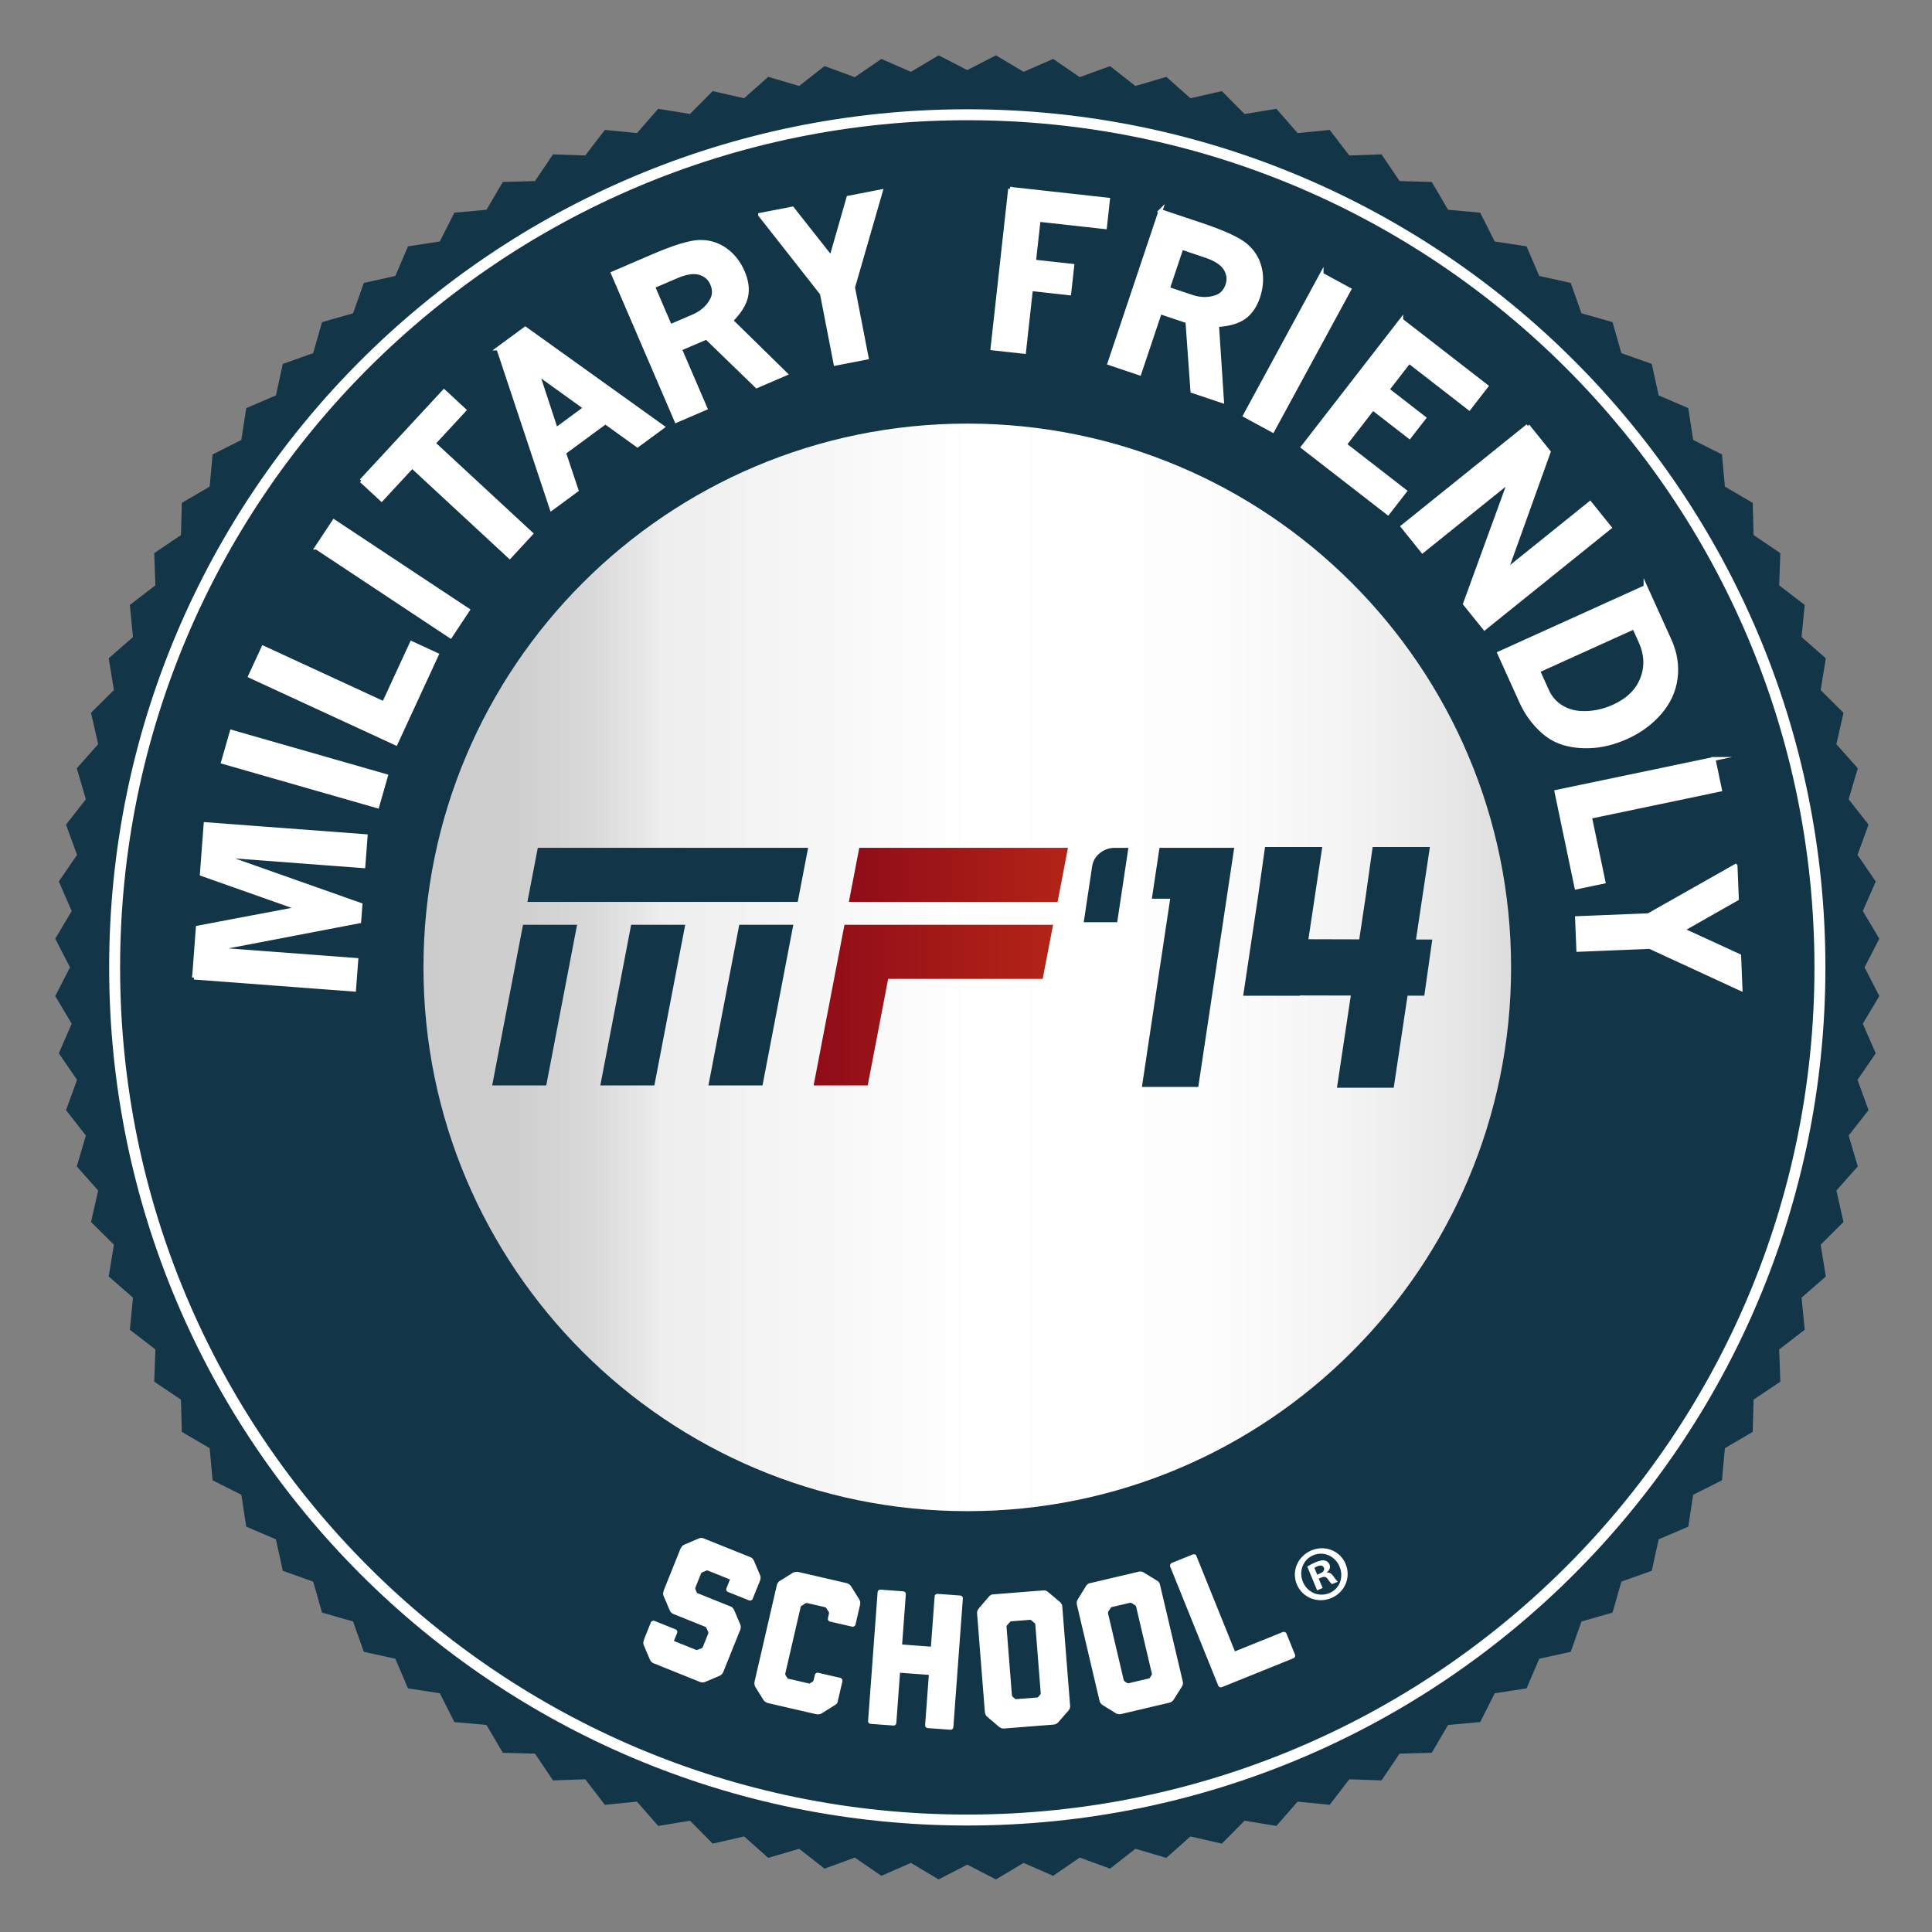
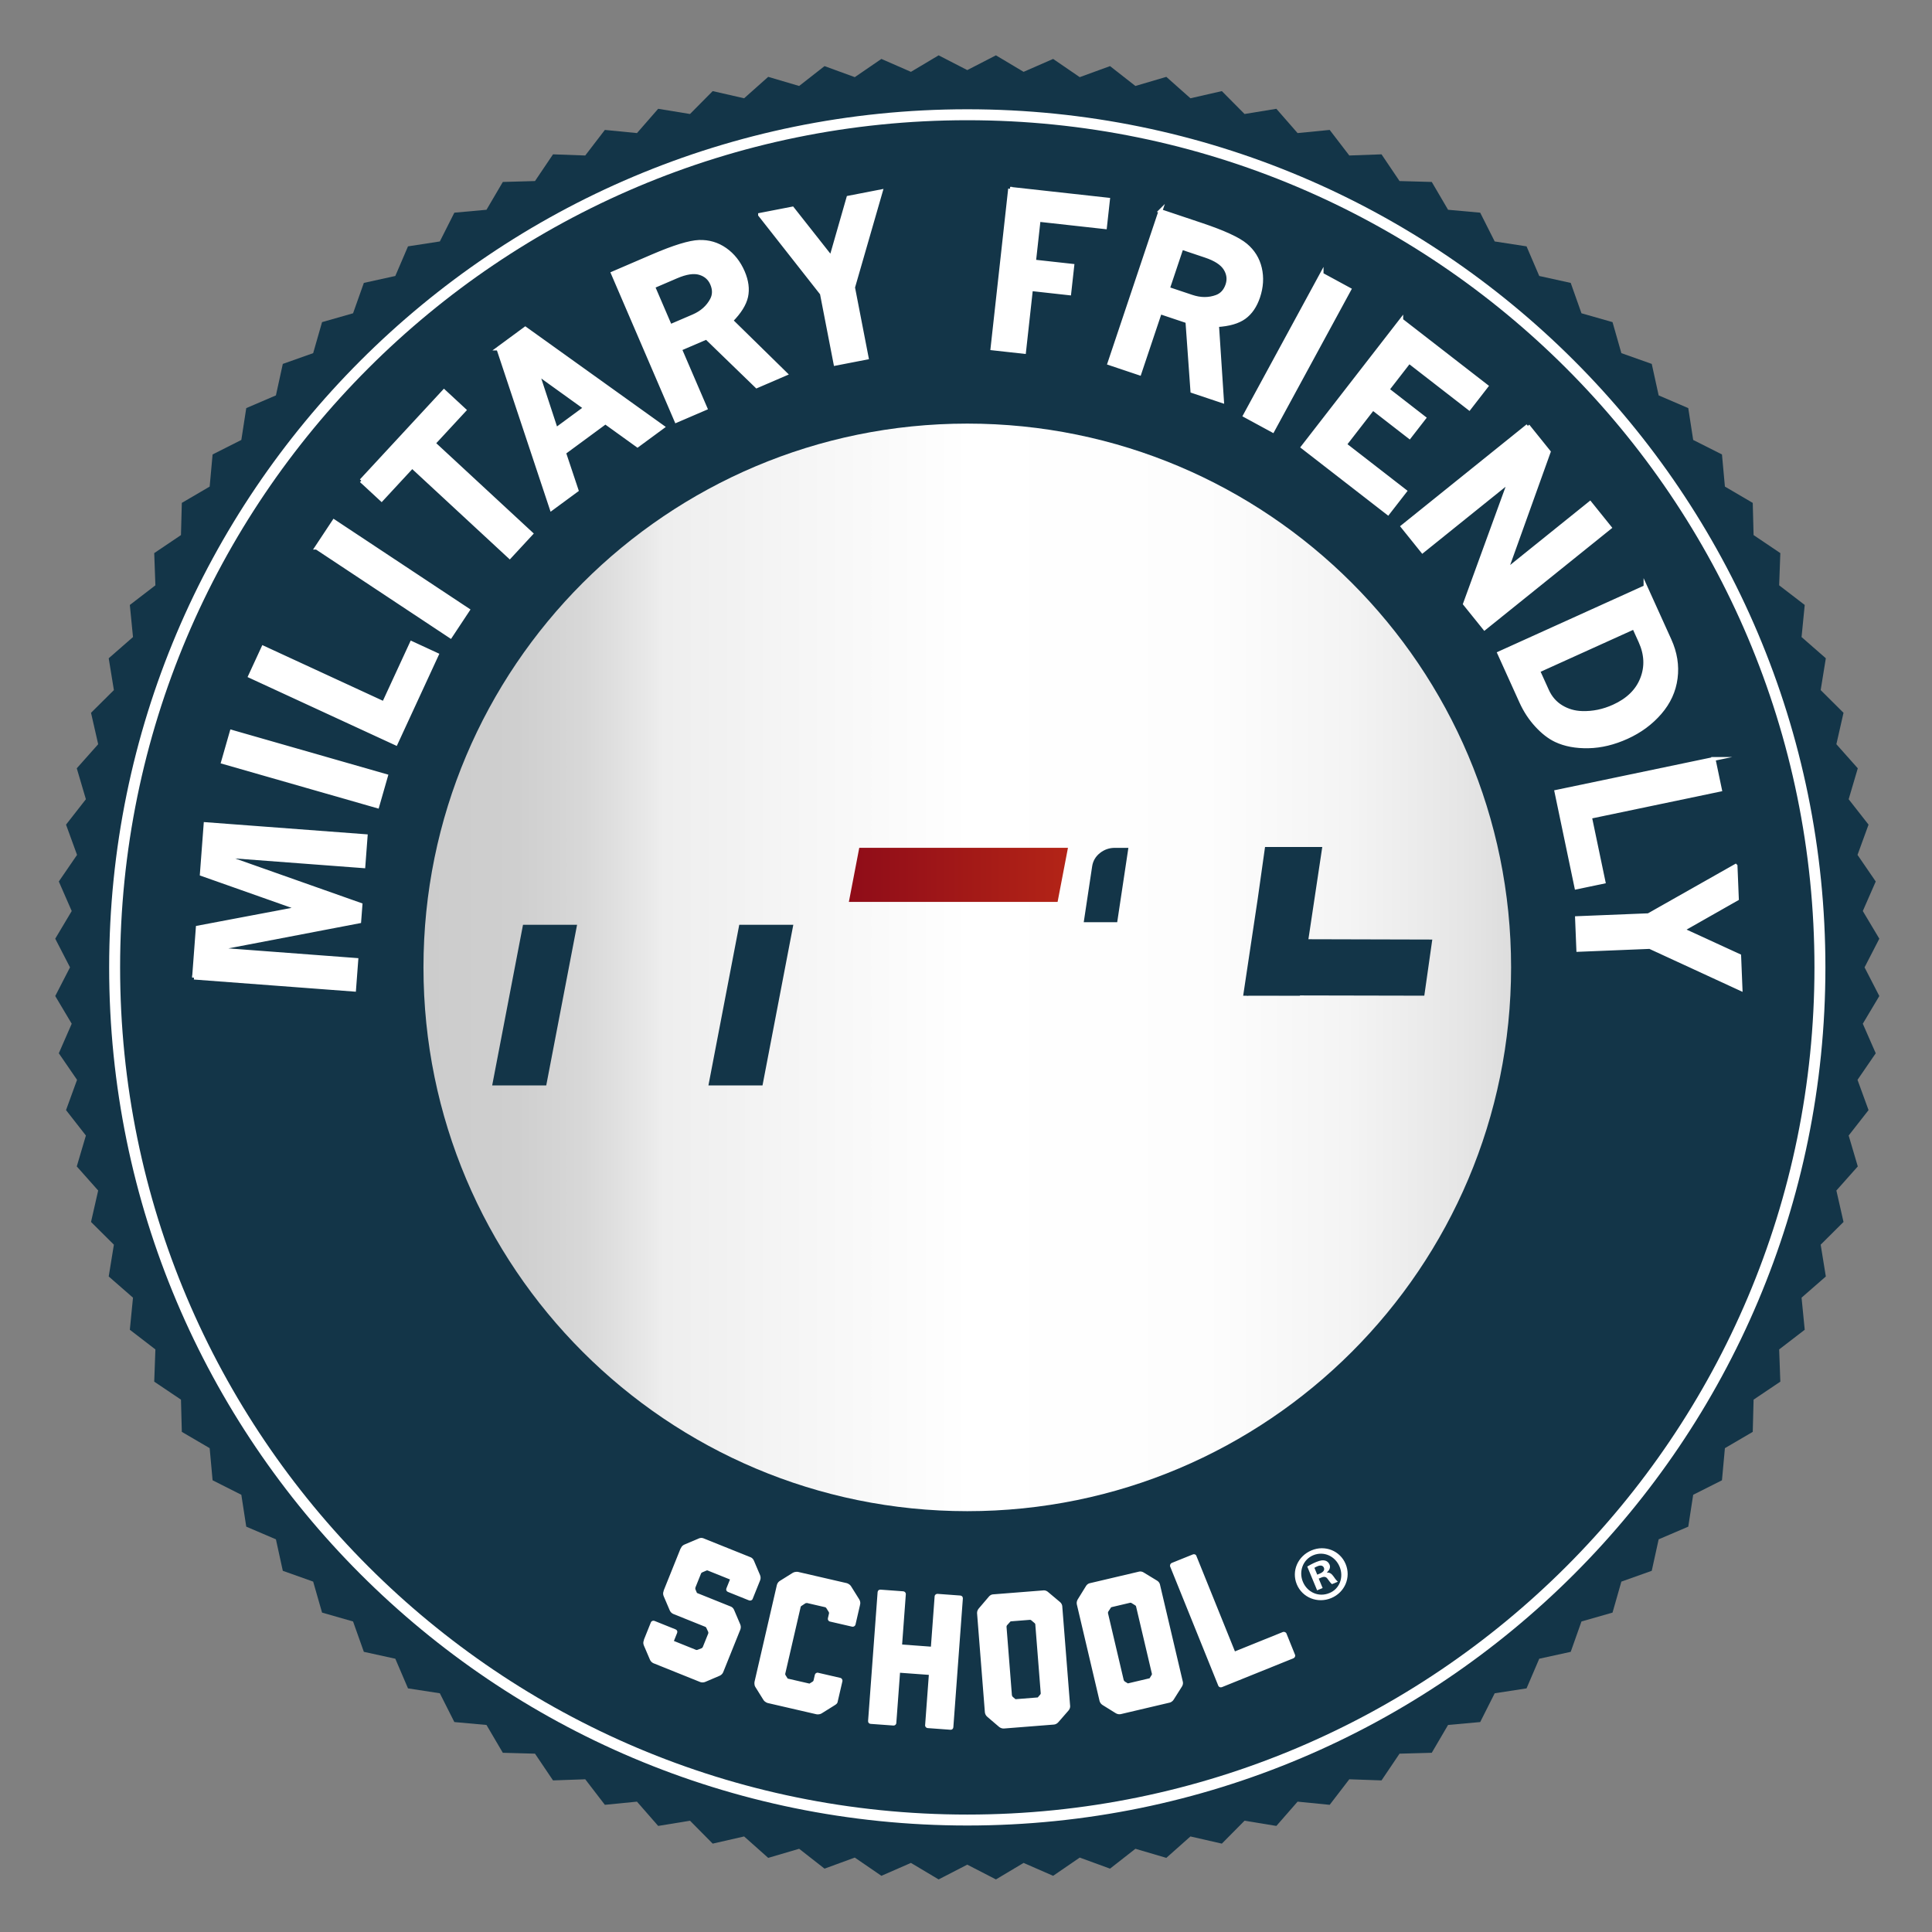
<svg xmlns="http://www.w3.org/2000/svg" width="251.333" height="251.333">
  <rect width="100%" height="100%" fill="#808080" stroke="none" />
  <polygon fill-rule="evenodd" clip-rule="evenodd" fill="#133548" points="125.833,9.117 129.561,7.199 133.16,9.346 137,7.666 140.463,10.036 144.403,8.6 147.705,11.184 151.727,9.998 154.863,12.785 158.95,11.852 161.903,14.83 166.042,14.153 168.802,17.313 172.978,16.902 175.529,20.228 179.721,20.077 182.065,23.553 186.258,23.67 188.378,27.289 192.558,27.667 194.444,31.41 198.588,32.049 200.24,35.902 204.334,36.804 205.733,40.755 209.773,41.905 210.924,45.94 214.875,47.341 215.774,51.437 219.626,53.091 220.266,57.233 224.01,59.12 224.392,63.3 228.014,65.421 228.123,69.609 231.602,71.953 231.45,76.144 234.776,78.699 234.364,82.874 237.521,85.635 236.851,89.774 239.822,92.728 238.893,96.815 241.679,99.949 240.492,103.973 243.078,107.277 241.643,111.213 244.014,114.674 242.331,118.517 244.48,122.114 242.559,125.843 244.48,129.573 242.331,133.175 244.014,137.019 241.643,140.476 243.078,144.413 240.492,147.72 241.679,151.739 238.893,154.874 239.822,158.964 236.851,161.919 237.521,166.056 234.364,168.813 234.776,172.987 231.45,175.546 231.602,179.739 228.123,182.079 228.014,186.271 224.392,188.39 224.01,192.569 220.266,194.456 219.626,198.601 215.774,200.251 214.875,204.345 210.924,205.751 209.773,209.782 205.733,210.937 204.334,214.886 200.24,215.782 198.588,219.64 194.444,220.278 192.558,224.021 188.378,224.399 186.258,228.019 182.065,228.134 179.721,231.612 175.529,231.466 172.978,234.788 168.802,234.376 166.042,237.534 161.903,236.856 158.95,239.837 154.863,238.903 151.727,241.69 147.705,240.507 144.403,243.091 140.463,241.651 137,244.024 133.16,242.345 129.561,244.493 125.833,242.571 122.105,244.493 118.503,242.345 114.66,244.024 111.2,241.651 107.263,243.091 103.96,240.507 99.936,241.69 96.802,238.903 92.714,239.837 89.763,236.856 85.622,237.534 82.863,234.376 78.686,234.788 76.134,231.466 71.942,231.612 69.598,228.134 65.412,228.019 63.287,224.399 59.107,224.021 57.219,220.278 53.077,219.64 51.425,215.782 47.333,214.886 45.93,210.937 41.896,209.782 40.74,205.751 36.79,204.345 35.894,200.251 32.035,198.601 31.395,194.456 27.656,192.569 27.275,188.39 23.653,186.271 23.542,182.079 20.063,179.739 20.215,175.546 16.89,172.987 17.301,168.813 14.142,166.056 14.816,161.919 11.841,158.964 12.772,154.874 9.987,151.739 11.174,147.72 8.59,144.413 10.023,140.476 7.651,137.019 9.33,133.175 7.186,129.573 9.108,125.843 7.186,122.114 9.33,118.517 7.651,114.674 10.023,111.213 8.59,107.277 11.174,103.973 9.987,99.949 12.772,96.815 11.841,92.728 14.816,89.774 14.142,85.635 17.301,82.874 16.89,78.699 20.215,76.144 20.063,71.953 23.542,69.609 23.653,65.421 27.275,63.3 27.656,59.12 31.395,57.233 32.035,53.091 35.894,51.437 36.79,47.341 40.74,45.94 41.896,41.905 45.93,40.755 47.333,36.802 51.425,35.902 53.077,32.049 57.219,31.41 59.107,27.667 63.287,27.289 65.412,23.67 69.598,23.553 71.942,20.077 76.134,20.228 78.686,16.902 82.863,17.313 85.622,14.153 89.763,14.83 92.714,11.852 96.802,12.785 99.936,9.998 103.96,11.184 107.263,8.6 111.2,10.036 114.66,7.666 118.503,9.346 122.105,7.199" />
  <g fill="#fff" stroke="#fff" stroke-width=".5" stroke-miterlimit="10">
    <path d="M25.24 127.177l.488-6.508 13.165-2.49-12.64-4.465.49-6.504 20.826 1.567-.294 3.908-18.54-1.397 18.162 6.417-.164 2.158-18.916 3.621 18.538 1.395-.291 3.865-20.824-1.567zM29.01 99.133l1.128-3.936 20.076 5.753-1.128 3.937-20.076-5.754zM32.536 87.957l1.711-3.706 15.689 7.243 3.616-7.834 3.271 1.511-5.327 11.537-18.96-8.751zM41.189 71.241l2.262-3.415 17.411 11.532-2.261 3.416-17.412-11.533zM47.006 62.534l10.758-11.619 2.633 2.439-3.996 4.317 12.688 11.75-2.781 3.007-12.69-11.752-3.979 4.297-2.633-2.439zM64.825 45.336l3.51-2.583 17.854 12.791-3.256 2.395-4.179-3.008-5.377 3.957 1.63 4.884-3.254 2.395-6.928-20.831zm5.113 3.253l2.392 7.291 3.828-2.817-6.22-4.474zM79.731 35.556l5.178-2.228c2.784-1.197 4.799-1.816 6.045-1.857 1.246-.039 2.372.293 3.378.999 1.006.706 1.779 1.682 2.315 2.927.491 1.146.63 2.208.419 3.186-.215.979-.866 2.019-1.955 3.122l7.067 6.929-3.738 1.61-6.534-6.329-3.455 1.485 3.318 7.712-3.787 1.629-8.251-19.185zm5.227 1.718l2.221 5.166 3.022-1.298c1.102-.475 1.909-1.194 2.416-2.154.331-.637.337-1.328.016-2.072-.305-.709-.844-1.18-1.616-1.408-.772-.227-1.783-.071-3.039.468l-3.02 1.298zM98.875 27.947l4.202-.816 5.05 6.403 2.241-7.817 4.211-.818-3.603 12.491 1.773 9.139-4.061.788-1.774-9.139-8.039-10.231zM131.403 24.562l12.739 1.408-.395 3.583-8.629-.955-.601 5.427 4.98.55-.398 3.583-4.978-.551-.901 8.169-4.112-.456 2.295-20.758zM150.961 27.459l5.347 1.793c2.872.962 4.787 1.845 5.742 2.645s1.573 1.799 1.852 2.996c.28 1.198.205 2.44-.225 3.726-.398 1.182-1 2.066-1.812 2.654s-1.991.928-3.539 1.022l.649 9.878-3.86-1.293-.649-9.073-3.565-1.195-2.668 7.958-3.909-1.311 6.637-19.8zm2.752 4.767l-1.788 5.333 3.117 1.044c1.141.382 2.22.385 3.239.006.669-.254 1.133-.767 1.392-1.534.247-.734.157-1.442-.266-2.126-.424-.684-1.282-1.243-2.577-1.677l-3.117-1.046zM171.927 35.705l3.6 1.955-9.969 18.351-3.599-1.954 9.968-18.352zM182.288 41.659l11.066 8.582-2.225 2.87-7.821-6.066-2.818 3.635 4.767 3.699-1.899 2.447-4.768-3.698-3.646 4.703 7.821 6.066-2.21 2.845-11.065-8.582 12.798-16.501zM198.75 55.401l2.723 3.384-5.549 15.464 10.922-8.79 2.551 3.17-16.269 13.093-2.552-3.167 5.827-15.991-11.348 9.132-2.574-3.201 16.269-13.094zM214.064 76.367l3.131 6.914c.743 1.641 1.009 3.29.792 4.947-.213 1.655-.899 3.151-2.057 4.489-1.158 1.337-2.589 2.392-4.299 3.167-1.697.769-3.362 1.169-4.99 1.202-1.629.034-3.038-.229-4.23-.789-.853-.403-1.688-1.05-2.503-1.938-.818-.888-1.49-1.913-2.016-3.075l-2.853-6.304 19.025-8.613zm-1.49 5.245l-12.485 5.652 1.172 2.588c.416.918 1.033 1.627 1.852 2.122.817.492 1.717.752 2.696.778 1.4.046 2.775-.236 4.126-.849 1.842-.834 3.07-2.033 3.683-3.6.616-1.565.543-3.188-.215-4.862l-.829-1.829zM222.918 98.735l.836 3.995-16.917 3.536 1.767 8.443-3.528.737-2.601-12.44 20.443-4.271zM225.778 112.651l.174 4.277-7.091 4.027 7.391 3.395.174 4.285-11.805-5.445-9.302.379-.167-4.131 9.301-.377 11.325-6.41z" />
  </g>
  <g fill="#fff">
    <path d="M98.86 205.581l.013.033-.962 2.391c-.073.188-.293.262-.479.186l-2.742-1.102c-.186-.074-.269-.27-.194-.455l.467-1.162-2.882-1.158c-.045-.02-.09-.039-.189.004l-.521.223c-.13.055-.169.148-.169.148l-.756 1.881.033-.014s-.061.084-.005.215l.194.457 4.344 1.746s.344.084.502.498l.778 1.826c.166.389.013.705.013.705l-2.214 5.506s-.107.336-.499.502l-1.826.779c-.39.166-.706.012-.706.012l-6.019-2.42s-.334-.107-.5-.5l-.779-1.822c-.165-.391.011-.697.011-.697l-.005-.057.906-2.254c.076-.186.294-.26.48-.186l2.741 1.102c.186.076.27.271.194.457l-.42 1.047 2.927 1.178.144-.025.544-.211c.108-.066.146-.16.146-.16l.701-1.74s.037-.094.003-.215l-.246-.531-.088-.117-4.181-1.68s-.335-.107-.502-.5l-.777-1.822c-.168-.391.009-.697.009-.697l-.022-.01 2.213-5.508.023.01s.085-.344.476-.512l1.824-.777c.4-.189.707-.012.707-.012l6.019 2.418s.343.084.501.498l.778 1.826c.166.391.012.707.012.707l-.02-.011zM101.052 206.241s.06-.373.391-.578l1.683-1.053c.354-.199.696-.121.696-.121l6.322 1.459s.366.086.573.414l1.052 1.684c.225.361.122.695.122.695l-.024-.004.013.053-.592 2.564c-.04.17-.251.301-.422.262l-2.903-.67c-.196-.045-.302-.25-.263-.42l.146-.635s.021-.098-.034-.188l-.319-.512c-.037-.059-.104-.102-.153-.111l-2.367-.547-.189.033-.485.324c-.114.051-.139.148-.139.148l-2.011 8.713c.013.055-.002.127.059.195l.262.42 2.833.652.419-.26c.061-.039.103-.107.113-.156l.169-.73c.039-.172.226-.311.42-.264l2.905.67c.171.039.302.25.263.422l-.638 2.756c-.051.117-.068.191-.369.379l-1.683 1.051c-.331.207-.696.121-.696.121l-6.321-1.459s-.366-.084-.574-.414l-1.05-1.682c-.188-.301-.099-.691-.099-.691l2.89-12.52zM125.258 207.94l-1.238 16.76c-.014.199-.176.34-.375.324l-2.973-.219c-.176-.014-.339-.176-.324-.375l.484-6.547-3.748-.275-.483 6.545c-.015.199-.2.336-.375.322l-2.973-.217c-.199-.018-.341-.178-.324-.377l1.239-16.764c.014-.197.173-.336.375-.322l2.973.219c.173.014.338.178.323.377l-.483 6.545 3.746.277.484-6.545c.016-.201.2-.338.376-.324l2.973.219c.198.016.337.176.323.377zM139.205 221.845s.078.344-.197.67l-1.314 1.508c-.274.324-.604.326-.604.326l-6.465.51s-.35.051-.672-.225l-1.509-1.289c-.322-.275-.324-.627-.324-.627l-1.01-12.809s-.054-.348.224-.67l1.288-1.51c.273-.348.627-.324.627-.324l6.441-.508s.345-.078.672.223l1.533 1.287c.323.275.3.629.3.629l1.01 12.809zm-7.67-10.928c-.023.002-.1.008-.145.086l-.393.434c-.066.105-.058.205-.058.205l.702 8.914.088.17.377.322 2.896-.229.324-.377c.068-.08.064-.131.061-.18l-.703-8.916s.017-.102-.091-.193l-.431-.367c-.081-.068-.156-.062-.18-.062l-2.447.193zM153.857 218.704s.129.33-.095.691l-1.068 1.691c-.223.361-.546.41-.546.41l-6.314 1.486s-.334.105-.695-.117l-1.686-1.047c-.363-.221-.419-.57-.419-.57l-2.942-12.504s-.104-.336.12-.697l1.043-1.686c.217-.385.571-.416.571-.416l6.288-1.48s.331-.129.697.117l1.711 1.041c.361.221.393.574.393.574l2.942 12.507zm-9.238-9.635c-.024.006-.098.023-.129.107l-.321.488c-.052.115-.027.211-.027.211l2.046 8.703.113.154.423.26 2.828-.666.26-.422c.056-.088.044-.139.033-.188l-2.047-8.701s0-.104-.121-.178l-.48-.299c-.091-.055-.164-.039-.188-.033l-2.39.564zM167.353 212.499l1.116 2.764c.075.186-.03.391-.216.467l-9.287 3.748c-.186.076-.404.002-.479-.184l-6.291-15.578.023-.01c-.031-.148.06-.32.222-.387l2.74-1.105c.161-.064.348-.006.429.125l5.043 12.488 6.223-2.514c.184-.074.413.024.477.186z" />
  </g>
  <linearGradient id="a" gradientUnits="userSpaceOnUse" x1="55.089" y1="125.846" x2="196.576" y2="125.846">
    <stop offset="0" stop-color="#ccc" />
    <stop offset=".087" stop-color="#CFCFCF" />
    <stop offset=".149" stop-color="#D8D8D8" />
    <stop offset=".205" stop-color="#E8E8E8" />
    <stop offset=".221" stop-color="#eee" />
    <stop offset=".503" stop-color="#fff" />
    <stop offset=".72" stop-color="#FDFDFD" />
    <stop offset=".849" stop-color="#F4F4F4" />
    <stop offset=".954" stop-color="#E6E6E6" />
    <stop offset="1" stop-color="#ddd" />
  </linearGradient>
  <path fill="url(#a)" d="M196.576 125.845c0 39.07-31.676 70.742-70.746 70.742-39.069 0-70.741-31.672-70.741-70.742 0-39.068 31.671-70.739 70.741-70.739 39.07-.001 70.746 31.671 70.746 70.739z" />
  <g fill="#133548">
    <polygon points="64.028,141.2 71.061,141.2 75.071,120.308 68.037,120.308" />
-     <polygon points="69.962,110.294 68.61,117.327 103.777,117.327 105.125,110.294" />
-     <polygon points="78.095,141.2 85.127,141.2 89.138,120.308 82.105,120.308" />
    <polygon points="92.159,141.2 99.195,141.2 103.201,120.308 96.169,120.308" />
  </g>
  <linearGradient id="b" gradientUnits="userSpaceOnUse" x1="110.43" y1="113.811" x2="138.93" y2="113.811">
    <stop offset="0" stop-color="#8F0C18" />
    <stop offset="1" stop-color="#B32417" />
  </linearGradient>
  <polygon fill="url(#b)" points="111.781,110.294 110.43,117.327 137.582,117.327 138.93,110.294" />
  <linearGradient id="c" gradientUnits="userSpaceOnUse" x1="105.844" y1="130.755" x2="136.995" y2="130.755">
    <stop offset="0" stop-color="#8F0C18" />
    <stop offset="1" stop-color="#B32417" />
  </linearGradient>
-   <polygon fill="url(#c)" points="109.854,120.308 108.505,127.345 105.844,141.2 112.881,141.2 115.538,127.345 135.642,127.345 136.995,120.308 116.889,120.308" />
  <path fill="#133548" d="M143.083 110.976c.569-.454 1.219-.681 1.952-.681h1.756l-1.455 9.675h-4.353l1.095-7.272c.108-.695.437-1.268 1.005-1.722z" />
-   <path fill="#133548" d="M160.558 110.294l-4.675 31.105h-7.331l3.678-24.488h-2.385l.992-6.617h9.721z" />
  <path fill="#fff" d="M125.834 14.215c-61.654 0-111.634 49.978-111.634 111.636 0 61.65 49.98 111.629 111.634 111.629s111.632-49.979 111.632-111.629c0-61.658-49.978-111.636-111.632-111.636zm0 221.841c-60.866 0-110.21-49.342-110.21-110.205 0-60.87 49.344-110.211 110.21-110.211 60.865 0 110.208 49.341 110.208 110.211 0 60.863-49.343 110.205-110.208 110.205z" />
  <path fill="#fff" d="M175.055 203.466c.721 1.734-.102 3.691-1.875 4.428-1.771.736-3.759-.053-4.479-1.787-.72-1.734.13-3.68 1.922-4.424 1.752-.731 3.711.048 4.432 1.783zm-5.563 2.31c.571 1.377 2.063 2.039 3.44 1.467 1.347-.535 1.902-2.072 1.338-3.43-.571-1.377-2.053-2.064-3.428-1.494-1.338.557-1.914 2.1-1.35 3.457zm2.57.811l-.717.299-1.284-3.092c.267-.156.64-.377 1.148-.588.585-.242.888-.258 1.158-.193.243.053.469.225.595.527.156.375-.024.738-.336 1.002l.016.037c.342-.031.594.15.86.525.29.434.437.57.539.662l-.755.312c-.14-.074-.306-.314-.558-.652-.189-.297-.44-.371-.837-.205l-.339.141.51 1.225zm-.702-1.74l.34-.143c.396-.162.662-.43.528-.75-.117-.283-.402-.385-.854-.195-.189.078-.313.15-.381.201l.367.887z" />
  <g fill="#133548">
-     <path d="M178.568 110.187h7.445l-4.705 31.32h-7.383l3.703-24.658" />
    <path d="M164.568 110.187h7.445l-2.906 19.344h-7.383l1.904-12.682" />
    <path d="M162.225 129.53l1.031-7.365 23.07.061-1.039 7.303-22.812-.047" />
  </g>
</svg>